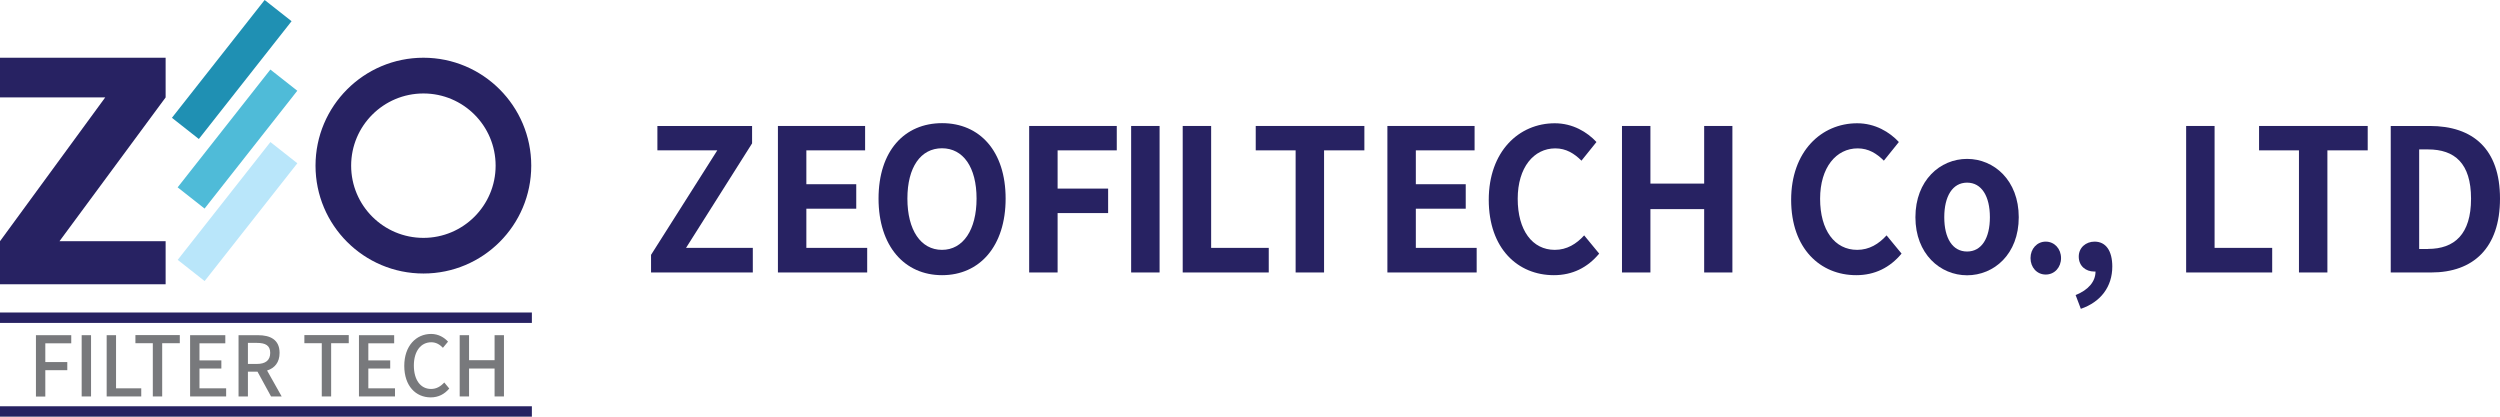
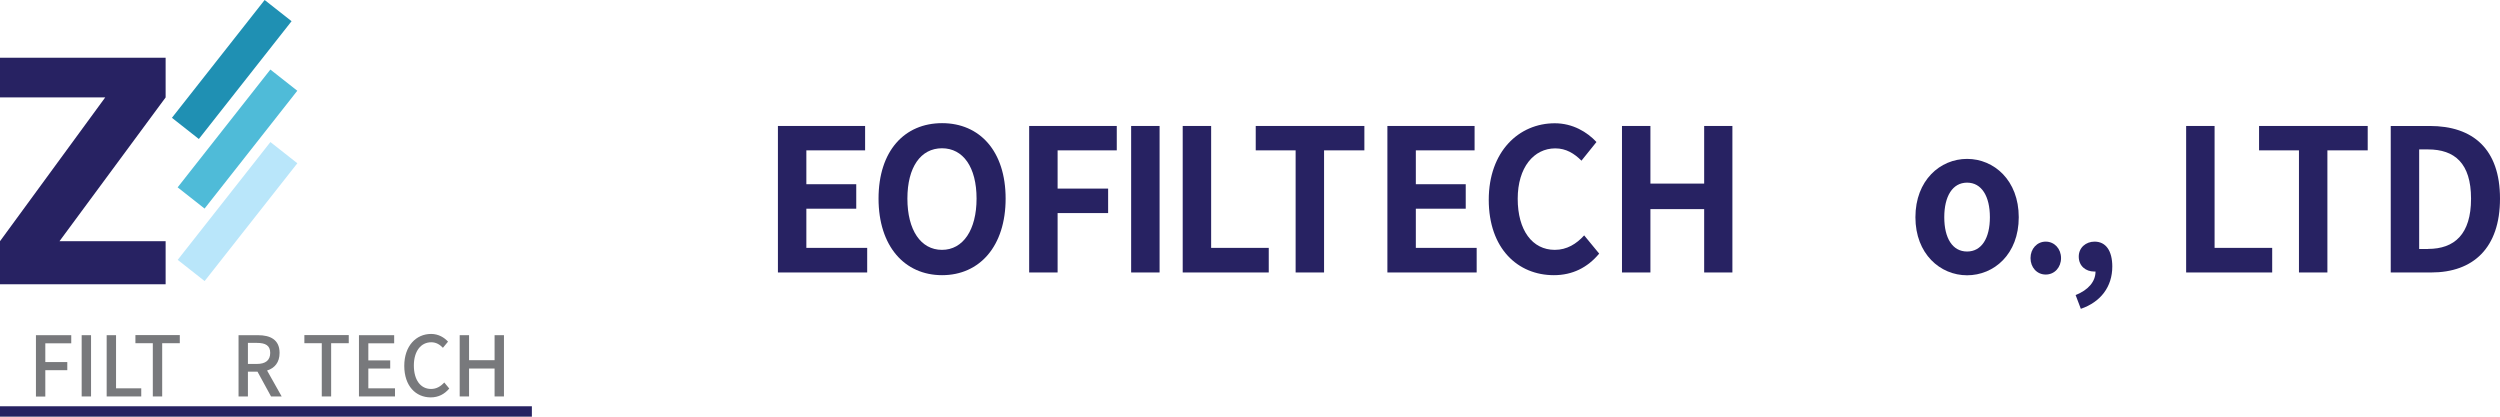
<svg xmlns="http://www.w3.org/2000/svg" width="240" height="40" viewBox="0 0 240 40" fill="none">
-   <path d="M62.5 24.466L68.86 14.434H63.11V12.093H72.2V13.764L65.86 23.796H72.27V26.157H62.5V24.466Z" fill="#272262" />
  <path d="M74.68 12.093H83.05V14.434H77.41V17.685H82.2V20.035H77.41V23.796H83.25V26.157H74.68V12.093Z" fill="#272262" />
  <path d="M84.34 19.065C84.34 14.484 86.83 11.823 90.44 11.823C94.05 11.823 96.54 14.504 96.54 19.065C96.54 23.626 94.05 26.417 90.44 26.417C86.83 26.417 84.34 23.626 84.34 19.065ZM93.75 19.065C93.75 16.044 92.46 14.234 90.43 14.234C88.4 14.234 87.11 16.034 87.11 19.065C87.11 22.096 88.4 23.986 90.43 23.986C92.46 23.986 93.75 22.066 93.75 19.065Z" fill="#272262" />
  <path d="M98.8 12.093H107.21V14.434H101.53V18.105H106.38V20.455H101.53V26.157H98.8V12.093Z" fill="#272262" />
  <path d="M108.59 12.093H111.32V26.157H108.59V12.093Z" fill="#272262" />
  <path d="M113.54 12.093H116.27V23.796H121.8V26.157H113.54V12.093Z" fill="#272262" />
  <path d="M124.38 14.434H120.55V12.093H130.98V14.434H127.11V26.157H124.38V14.434Z" fill="#272262" />
  <path d="M133.19 12.093H141.56V14.434H135.92V17.685H140.71V20.035H135.92V23.796H141.76V26.157H133.19V12.093Z" fill="#272262" />
  <path d="M142.92 19.185C142.92 14.544 145.81 11.834 149.26 11.834C150.99 11.834 152.38 12.684 153.26 13.634L151.82 15.424C151.14 14.744 150.35 14.244 149.31 14.244C147.25 14.244 145.7 16.064 145.7 19.085C145.7 22.106 147.1 23.986 149.26 23.986C150.42 23.986 151.34 23.416 152.08 22.596L153.52 24.346C152.4 25.697 150.94 26.417 149.17 26.417C145.72 26.417 142.92 23.876 142.92 19.175V19.185Z" fill="#272262" />
  <path d="M155.71 12.093H158.44V17.625H163.6V12.093H166.31V26.157H163.6V20.075H158.44V26.157H155.71V12.093Z" fill="#272262" />
-   <path d="M171.95 19.185C171.95 14.544 174.84 11.834 178.29 11.834C180.02 11.834 181.41 12.684 182.29 13.634L180.85 15.424C180.17 14.744 179.38 14.244 178.34 14.244C176.28 14.244 174.73 16.064 174.73 19.085C174.73 22.106 176.13 23.986 178.29 23.986C179.45 23.986 180.37 23.416 181.11 22.596L182.55 24.346C181.43 25.697 179.97 26.417 178.2 26.417C174.75 26.417 171.95 23.876 171.95 19.175V19.185Z" fill="#272262" />
  <path d="M183.88 20.855C183.88 17.304 186.26 15.254 188.84 15.254C191.42 15.254 193.8 17.304 193.8 20.855C193.8 24.406 191.42 26.427 188.84 26.427C186.26 26.427 183.88 24.376 183.88 20.855ZM191.03 20.855C191.03 18.845 190.24 17.534 188.84 17.534C187.44 17.534 186.65 18.845 186.65 20.855C186.65 22.866 187.44 24.146 188.84 24.146C190.24 24.146 191.03 22.856 191.03 20.855Z" fill="#272262" />
  <path d="M194.93 24.776C194.93 23.886 195.55 23.196 196.39 23.196C197.23 23.196 197.86 23.886 197.86 24.776C197.86 25.666 197.24 26.356 196.39 26.356C195.54 26.356 194.93 25.666 194.93 24.776Z" fill="#272262" />
  <path d="M199.25 28.327C200.48 27.847 201.17 27.027 201.17 26.067H201.03C200.26 26.067 199.56 25.556 199.56 24.636C199.56 23.766 200.25 23.196 201.08 23.196C202.17 23.196 202.78 24.086 202.78 25.586C202.78 27.517 201.68 28.987 199.76 29.647L199.26 28.327H199.25Z" fill="#272262" />
  <path d="M209.87 12.093H212.6V23.796H218.13V26.157H209.87V12.093Z" fill="#272262" />
  <path d="M220.7 14.434H216.87V12.093H227.3V14.434H223.43V26.157H220.7V14.434Z" fill="#272262" />
  <path d="M229.51 12.093H233.25C237.42 12.093 240 14.314 240 19.065C240 23.816 237.42 26.157 233.4 26.157H229.51V12.093ZM233.09 23.896C235.63 23.896 237.22 22.486 237.22 19.075C237.22 15.664 235.64 14.344 233.09 14.344H232.24V23.906H233.09V23.896Z" fill="#272262" />
  <path d="M0 5.542V9.353H10.1L0 23.156V27.287H15.9V23.156H5.71L15.9 9.353V5.542H0Z" fill="#272262" />
-   <path d="M40.65 5.542C34.93 5.542 30.29 10.183 30.29 15.904C30.29 21.626 34.93 26.257 40.65 26.257C46.37 26.257 51 21.626 51 15.904C51 10.183 46.36 5.542 40.65 5.542ZM40.65 22.836C36.82 22.836 33.71 19.735 33.71 15.904C33.71 12.073 36.82 8.973 40.65 8.973C44.48 8.973 47.58 12.073 47.58 15.904C47.58 19.735 44.47 22.836 40.65 22.836Z" fill="#272262" />
  <path d="M27.991 2.035L25.406 0L16.504 11.309L19.089 13.344L27.991 2.035Z" fill="#1F90B3" />
  <path d="M28.54 8.712L25.955 6.677L17.054 17.986L19.639 20.022L28.54 8.712Z" fill="#4FBBD8" />
  <path d="M28.545 15.673L25.959 13.637L17.059 24.947L19.644 26.982L28.545 15.673Z" fill="#B9E6FA" />
  <path d="M3.45 32.178H6.84V32.958H4.35V34.758H6.46V35.538H4.35V38.069H3.45V32.188V32.178Z" fill="#78797C" />
  <path d="M7.84 32.178H8.74V38.059H7.84V32.178Z" fill="#78797C" />
  <path d="M10.24 32.178H11.14V37.279H13.56V38.059H10.24V32.178Z" fill="#78797C" />
  <path d="M14.68 32.948H13V32.168H17.26V32.948H15.57V38.059H14.67V32.948H14.68Z" fill="#78797C" />
-   <path d="M18.25 32.178H21.63V32.958H19.15V34.598H21.25V35.379H19.15V37.279H21.71V38.059H18.25V32.178Z" fill="#78797C" />
  <path d="M26.02 38.059L24.72 35.679H23.8V38.059H22.9V32.178H24.77C25.95 32.178 26.84 32.608 26.84 33.878C26.84 34.788 26.37 35.339 25.64 35.569L27.04 38.059H26.02ZM23.8 34.938H24.66C25.49 34.938 25.94 34.588 25.94 33.878C25.94 33.168 25.49 32.918 24.66 32.918H23.8V34.938Z" fill="#78797C" />
  <path d="M30.9 32.948H29.22V32.168H33.48V32.948H31.79V38.059H30.89V32.948H30.9Z" fill="#78797C" />
  <path d="M34.46 32.178H37.84V32.958H35.36V34.598H37.46V35.379H35.36V37.279H37.92V38.059H34.46V32.178Z" fill="#78797C" />
  <path d="M38.81 35.128C38.81 33.208 39.94 32.058 41.39 32.058C42.1 32.058 42.66 32.408 43.01 32.798L42.52 33.388C42.22 33.078 41.87 32.858 41.4 32.858C40.41 32.858 39.73 33.708 39.73 35.088C39.73 36.469 40.37 37.339 41.38 37.339C41.9 37.339 42.3 37.099 42.65 36.719L43.13 37.299C42.67 37.839 42.09 38.149 41.35 38.149C39.91 38.149 38.81 37.049 38.81 35.118V35.128Z" fill="#78797C" />
  <path d="M44.13 32.178H45.03V34.578H47.48V32.178H48.38V38.059H47.48V35.379H45.03V38.059H44.13V32.178Z" fill="#78797C" />
-   <path d="M51.06 30H0V31H51.06V30Z" fill="#272262" />
  <path d="M51.06 39H0V40H51.06V39Z" fill="#272262" />
</svg>